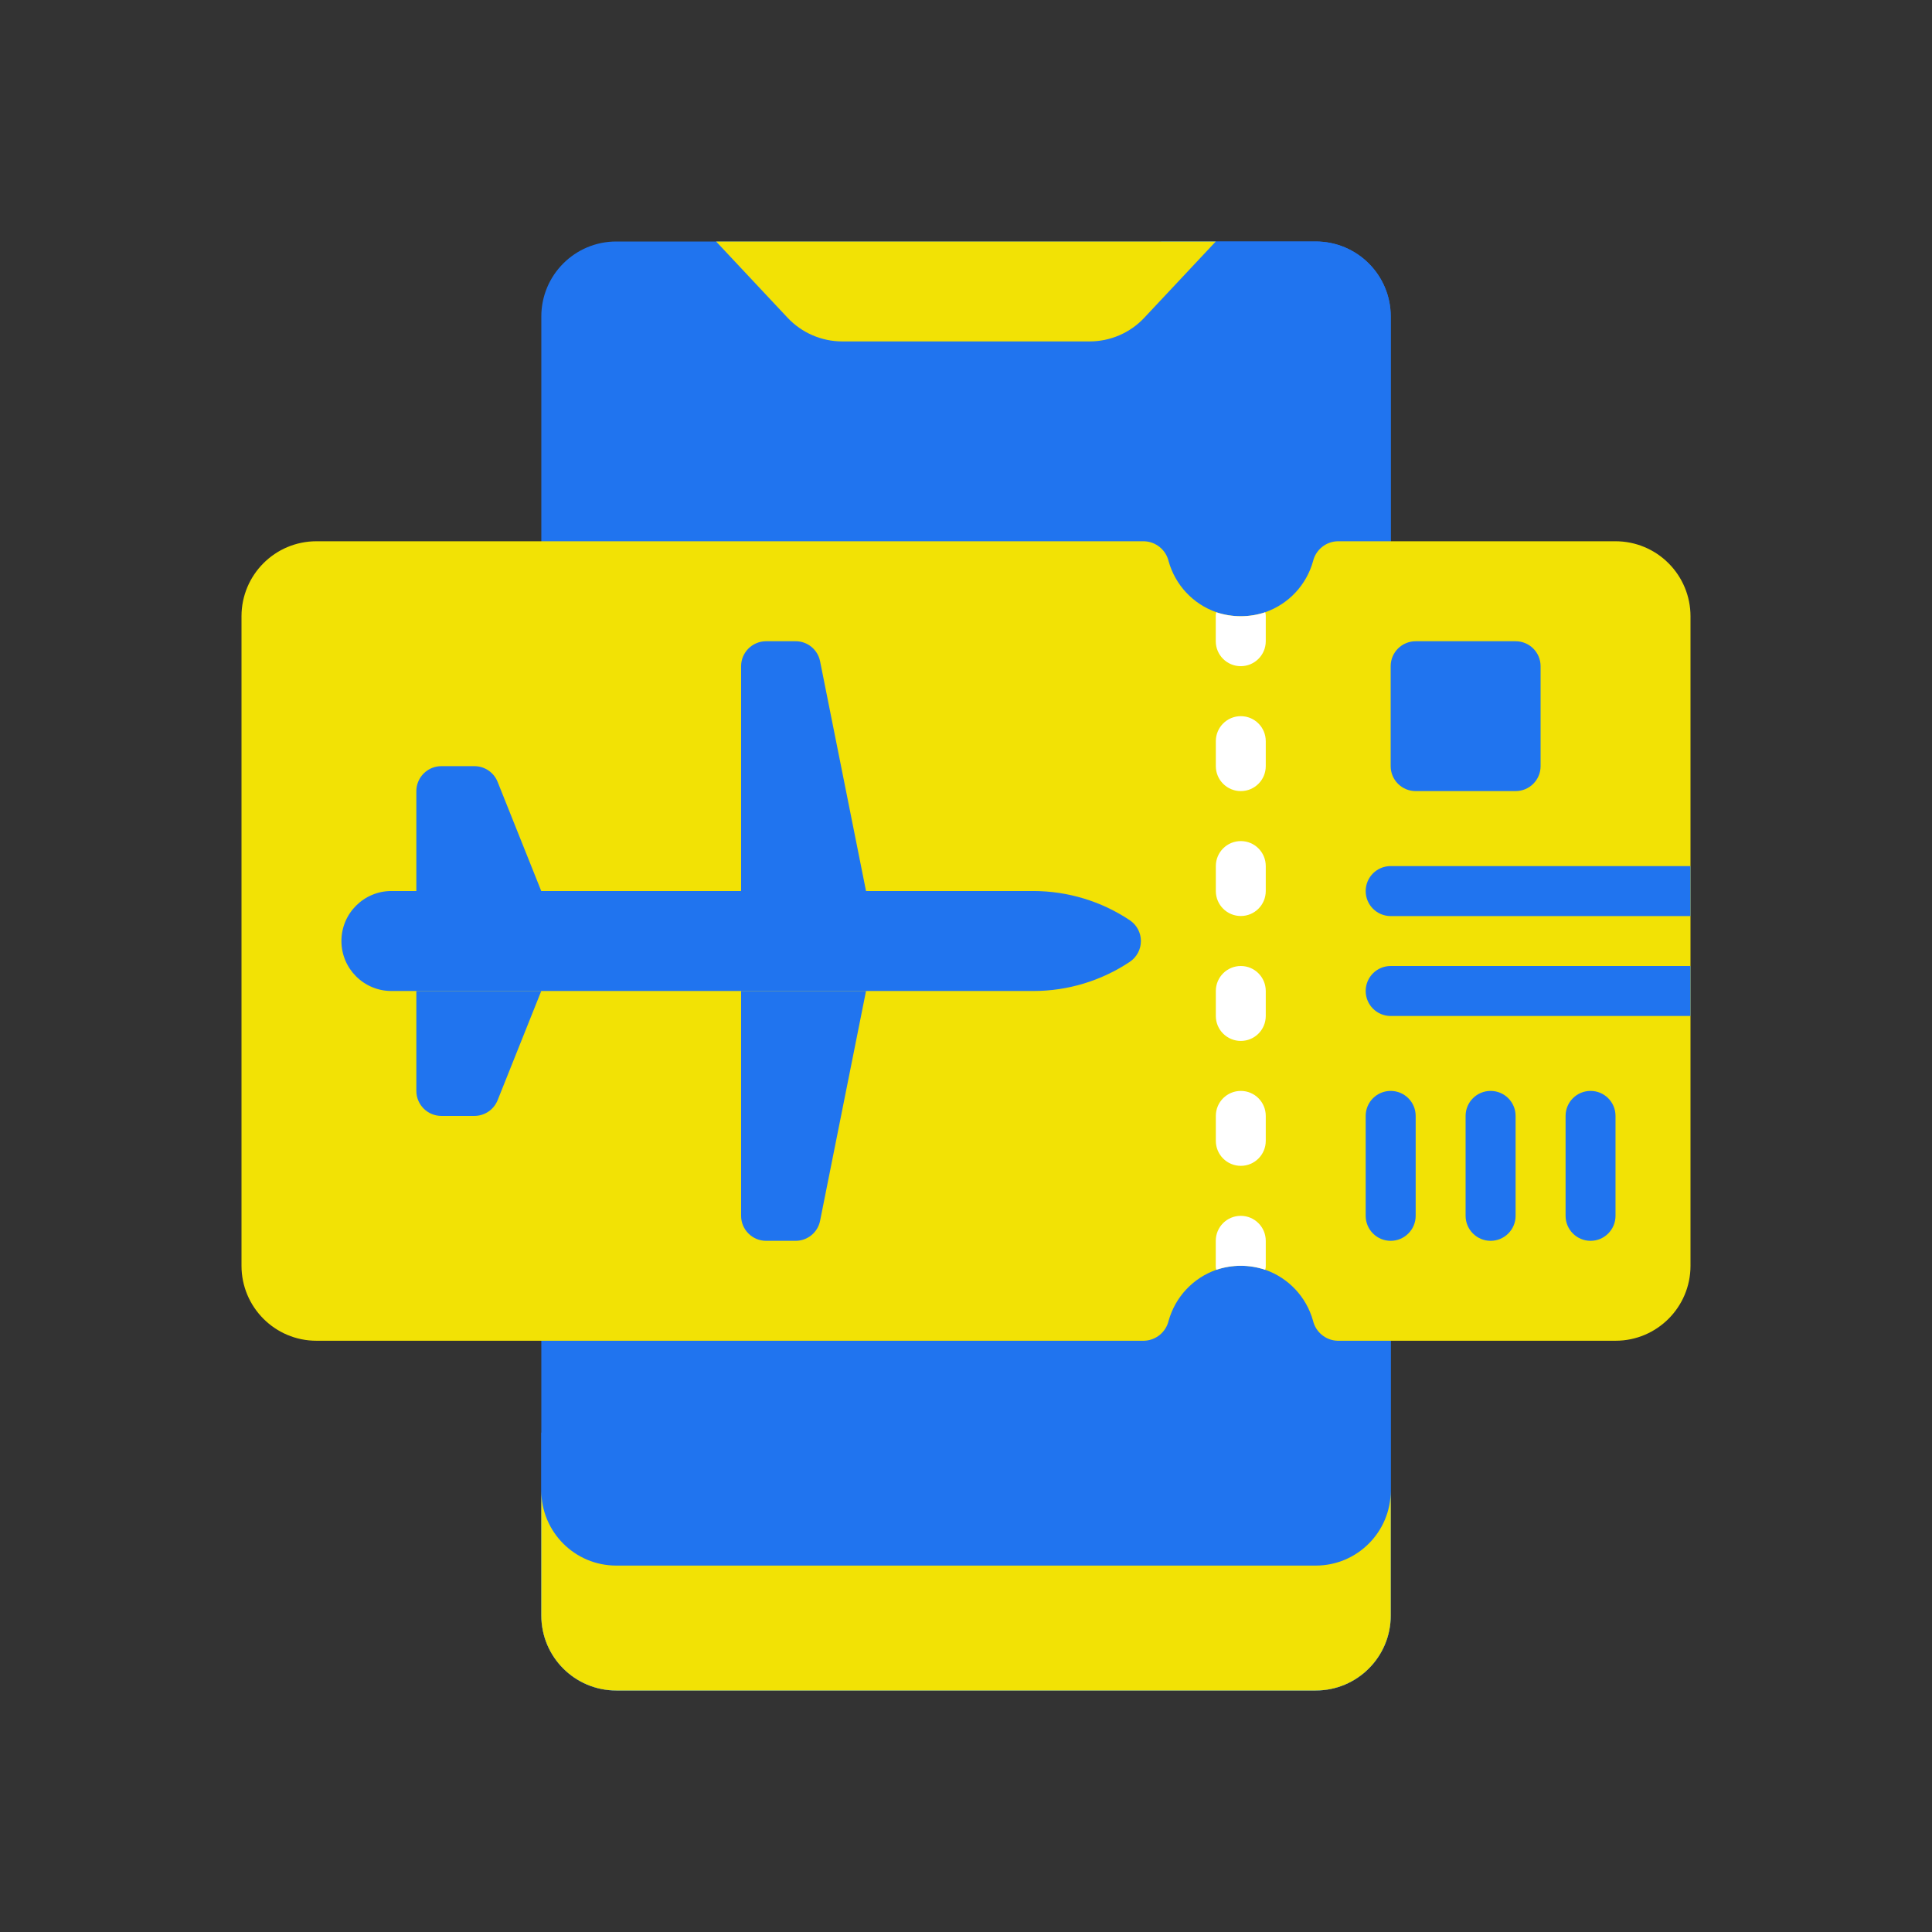
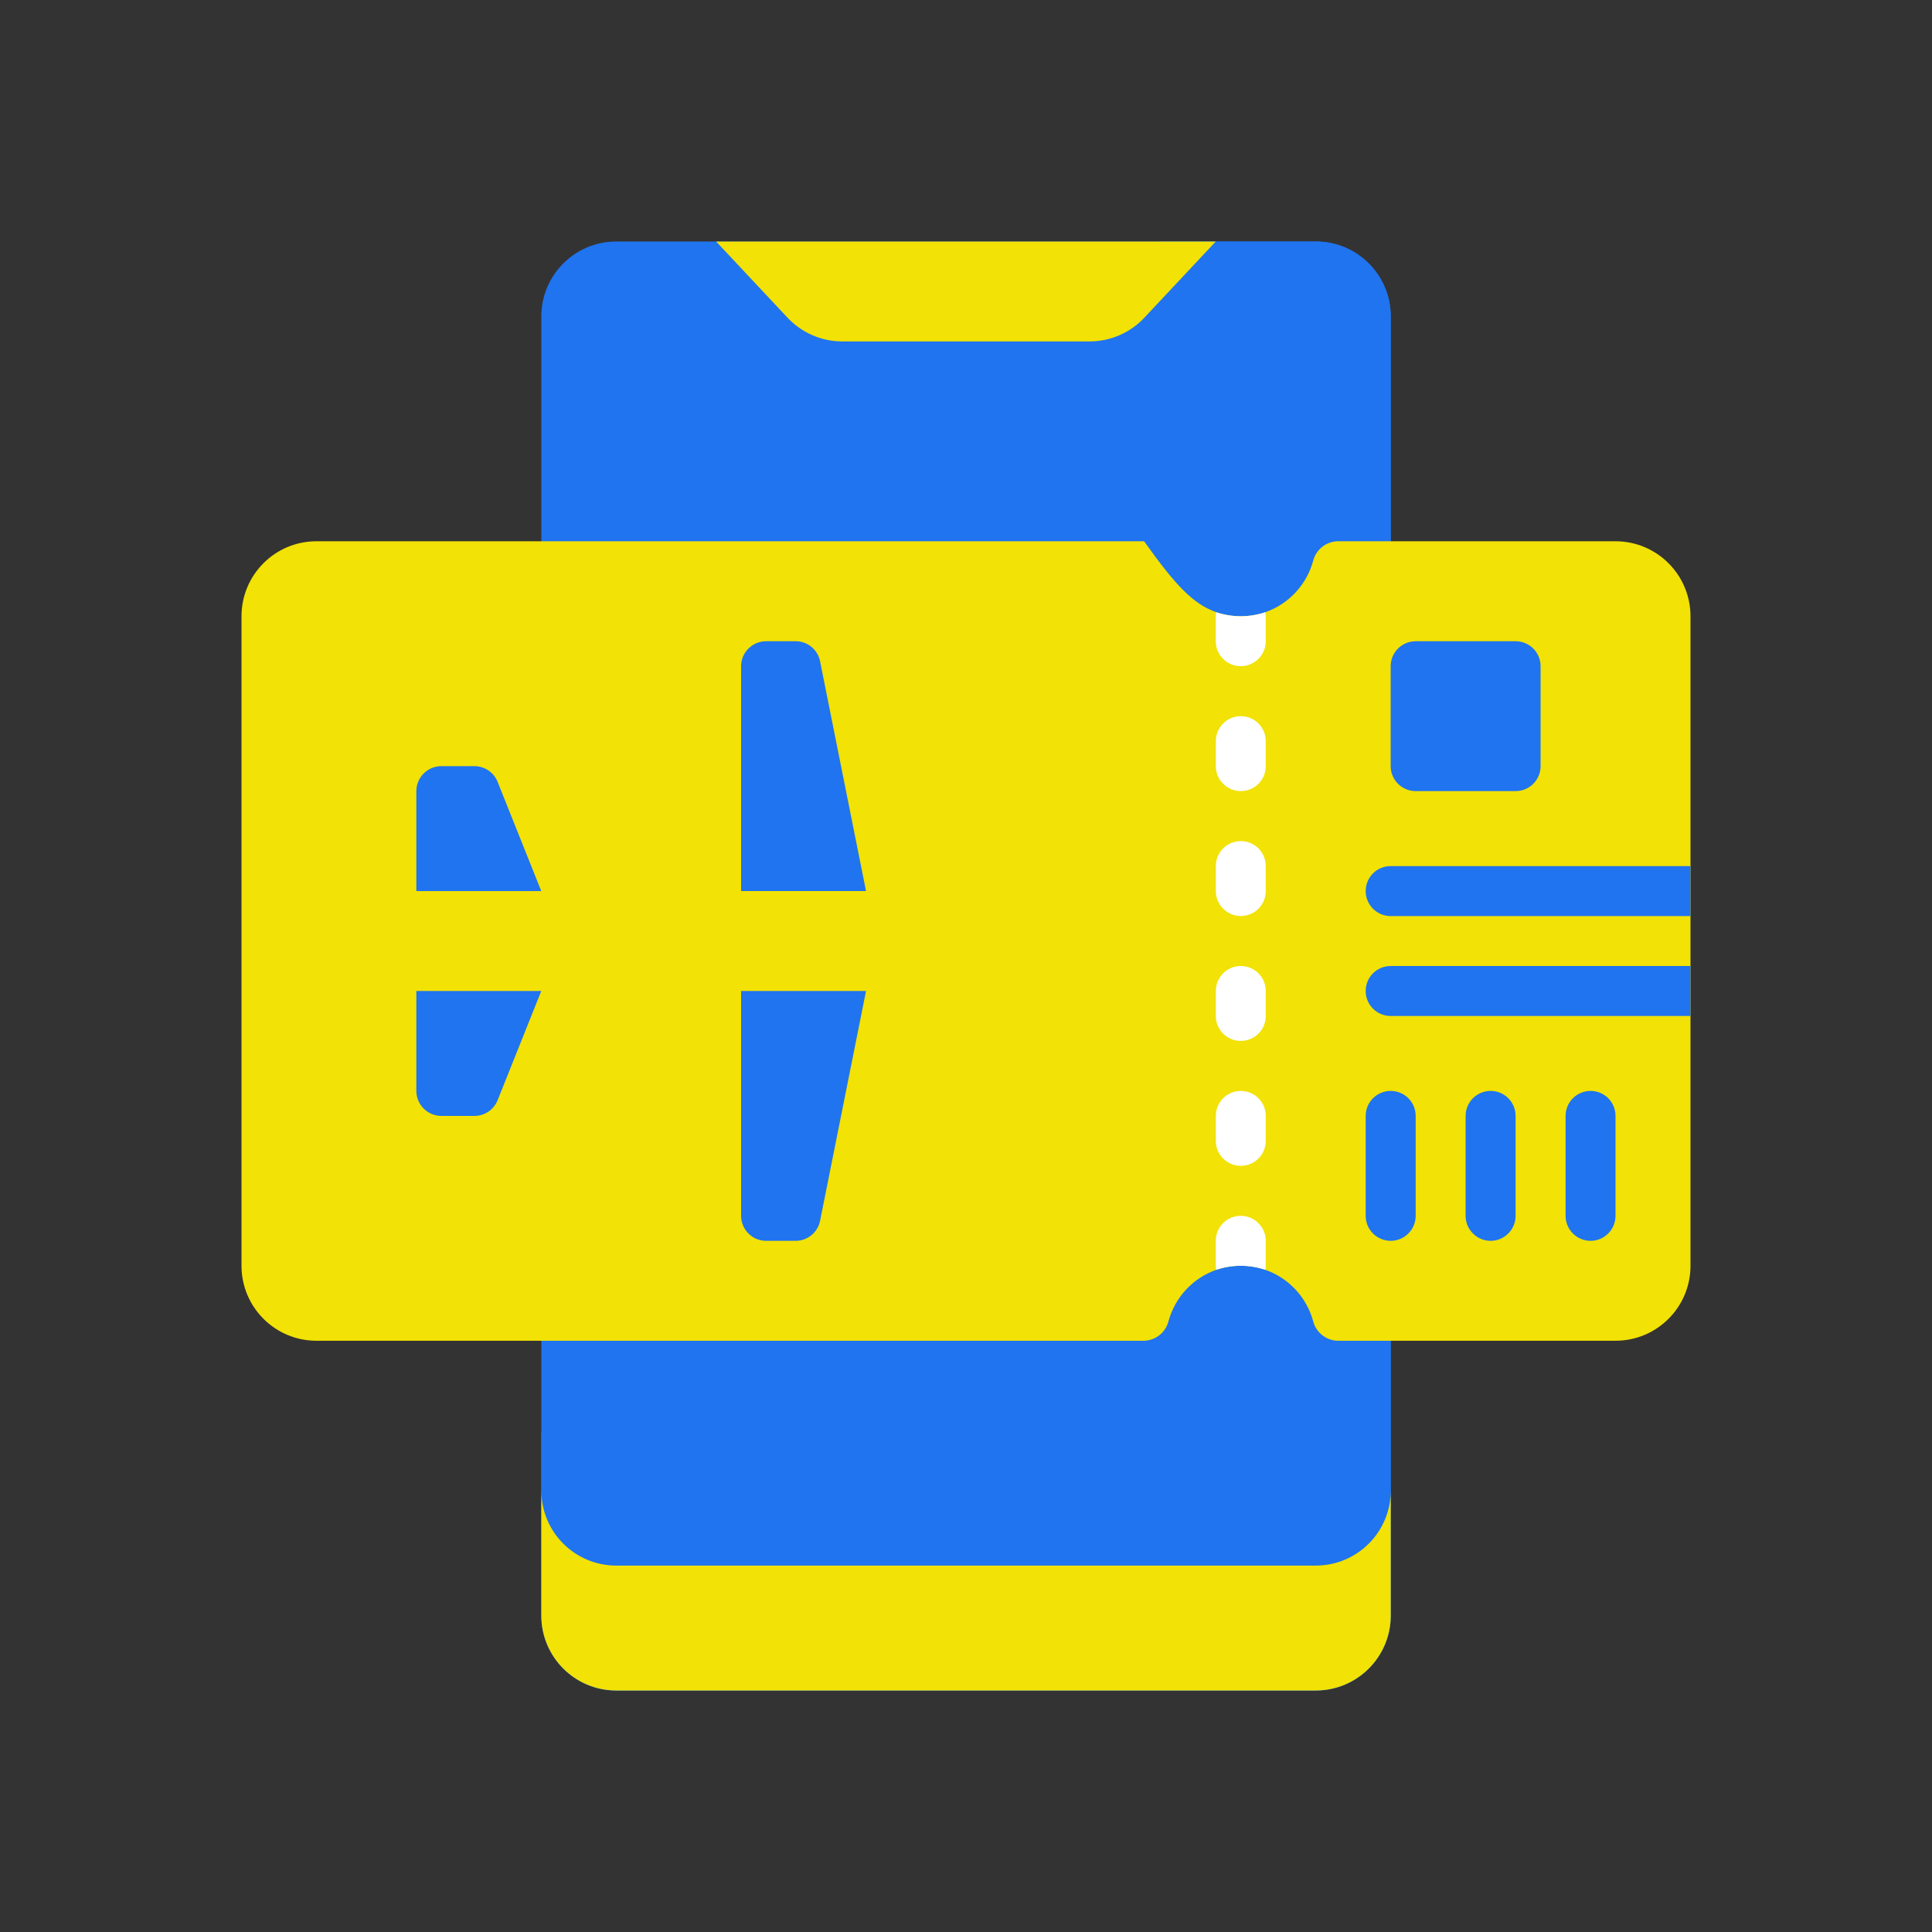
<svg xmlns="http://www.w3.org/2000/svg" width="32" height="32" viewBox="0 0 32 32" fill="none">
  <rect x="0" y="0" width="32" height="32" fill="#333333" stroke="none" />
  <path d="M21.793 4H10.207C9.522 4 8.966 4.556 8.966 5.241V26.759C8.966 27.444 9.522 28 10.207 28H21.793C22.479 28 23.035 27.444 23.035 26.759V5.241C23.035 4.556 22.479 4 21.793 4Z" fill="#2074EF" />
  <path d="M23.035 5.241V26.759C23.035 27.444 22.479 28 21.793 28H10.207C9.522 28 8.966 27.444 8.966 26.759V23.73C13.82 21.996 20.999 17.183 19.232 4H21.793C22.479 4 23.035 4.556 23.035 5.241Z" fill="#2074EF" />
  <path d="M20.137 4L18.953 5.263C18.719 5.513 18.391 5.655 18.047 5.655H13.951C13.608 5.655 13.28 5.513 13.045 5.263L11.861 4H20.137Z" fill="#F2E205" />
-   <path d="M28 10.207V20.965C28 21.651 27.444 22.207 26.759 22.207H22.153C21.959 22.201 21.793 22.065 21.748 21.876C21.638 21.482 21.343 21.167 20.957 21.032C20.694 20.943 20.409 20.943 20.146 21.032C19.761 21.167 19.466 21.482 19.356 21.876C19.311 22.065 19.145 22.201 18.95 22.207H5.241C4.556 22.207 4 21.651 4 20.965V10.207C4 9.521 4.556 8.965 5.241 8.965H18.95C19.145 8.971 19.311 9.107 19.356 9.296C19.466 9.69 19.761 10.005 20.146 10.14C20.409 10.229 20.694 10.229 20.957 10.14C21.343 10.005 21.638 9.69 21.748 9.296C21.793 9.107 21.959 8.971 22.153 8.965H26.759C27.088 8.965 27.404 9.096 27.636 9.329C27.869 9.562 28 9.877 28 10.207Z" fill="#F2E205" />
+   <path d="M28 10.207V20.965C28 21.651 27.444 22.207 26.759 22.207H22.153C21.959 22.201 21.793 22.065 21.748 21.876C21.638 21.482 21.343 21.167 20.957 21.032C20.694 20.943 20.409 20.943 20.146 21.032C19.761 21.167 19.466 21.482 19.356 21.876C19.311 22.065 19.145 22.201 18.95 22.207H5.241C4.556 22.207 4 21.651 4 20.965V10.207C4 9.521 4.556 8.965 5.241 8.965H18.95C19.466 9.69 19.761 10.005 20.146 10.14C20.409 10.229 20.694 10.229 20.957 10.14C21.343 10.005 21.638 9.69 21.748 9.296C21.793 9.107 21.959 8.971 22.153 8.965H26.759C27.088 8.965 27.404 9.096 27.636 9.329C27.869 9.562 28 9.877 28 10.207Z" fill="#F2E205" />
  <path d="M20.965 20.552V20.965C20.966 20.988 20.963 21.01 20.956 21.032C20.693 20.943 20.409 20.943 20.145 21.032C20.138 21.01 20.136 20.988 20.137 20.965V20.552C20.137 20.323 20.322 20.138 20.551 20.138C20.779 20.138 20.965 20.323 20.965 20.552Z" fill="white" />
  <path d="M20.552 19.31C20.323 19.31 20.138 19.125 20.138 18.896V18.483C20.138 18.254 20.323 18.069 20.552 18.069C20.78 18.069 20.965 18.254 20.965 18.483V18.896C20.965 19.125 20.78 19.31 20.552 19.31Z" fill="white" />
  <path d="M20.552 17.241C20.323 17.241 20.138 17.056 20.138 16.828V16.414C20.138 16.185 20.323 16 20.552 16C20.78 16 20.965 16.185 20.965 16.414V16.828C20.965 17.056 20.78 17.241 20.552 17.241Z" fill="white" />
  <path d="M20.552 15.172C20.323 15.172 20.138 14.987 20.138 14.758V14.345C20.138 14.116 20.323 13.931 20.552 13.931C20.78 13.931 20.965 14.116 20.965 14.345V14.758C20.965 14.987 20.78 15.172 20.552 15.172Z" fill="white" />
  <path d="M20.552 13.103C20.323 13.103 20.138 12.918 20.138 12.69V12.276C20.138 12.047 20.323 11.862 20.552 11.862C20.78 11.862 20.965 12.047 20.965 12.276V12.69C20.965 12.918 20.78 13.103 20.552 13.103Z" fill="white" />
  <path d="M20.965 10.207V10.621C20.965 10.849 20.779 11.034 20.551 11.034C20.322 11.034 20.137 10.849 20.137 10.621V10.207C20.136 10.184 20.138 10.162 20.145 10.141C20.409 10.229 20.693 10.229 20.956 10.141C20.963 10.162 20.966 10.184 20.965 10.207Z" fill="white" />
  <path d="M23.034 20.552C22.805 20.552 22.62 20.366 22.62 20.138V18.483C22.62 18.254 22.805 18.069 23.034 18.069C23.262 18.069 23.448 18.254 23.448 18.483V20.138C23.448 20.366 23.262 20.552 23.034 20.552Z" fill="#2074EF" />
  <path d="M24.689 20.552C24.461 20.552 24.275 20.366 24.275 20.138V18.483C24.275 18.254 24.461 18.069 24.689 18.069C24.918 18.069 25.103 18.254 25.103 18.483V20.138C25.103 20.366 24.918 20.552 24.689 20.552Z" fill="#2074EF" />
  <path d="M26.345 20.552C26.116 20.552 25.931 20.366 25.931 20.138V18.483C25.931 18.254 26.116 18.069 26.345 18.069C26.573 18.069 26.758 18.254 26.758 18.483V20.138C26.758 20.366 26.573 20.552 26.345 20.552Z" fill="#2074EF" />
  <path d="M27.999 16V16.828H23.034C22.805 16.828 22.62 16.642 22.62 16.414C22.62 16.185 22.805 16 23.034 16H27.999Z" fill="#2074EF" />
  <path d="M27.999 14.345V15.173H23.034C22.805 15.173 22.62 14.987 22.62 14.759C22.62 14.53 22.805 14.345 23.034 14.345H27.999Z" fill="#2074EF" />
  <path d="M25.103 10.621H23.448C23.219 10.621 23.034 10.806 23.034 11.034V12.69C23.034 12.918 23.219 13.103 23.448 13.103H25.103C25.332 13.103 25.517 12.918 25.517 12.69V11.034C25.517 10.806 25.332 10.621 25.103 10.621Z" fill="#2074EF" />
  <path d="M14.344 14.758L13.583 10.952C13.544 10.759 13.374 10.62 13.178 10.621H12.689C12.461 10.621 12.275 10.806 12.275 11.034V14.758H14.344Z" fill="#2074EF" />
  <path d="M8.965 14.759L8.242 12.95C8.179 12.793 8.027 12.69 7.858 12.69H7.31C7.082 12.69 6.896 12.875 6.896 13.104V14.759H8.965Z" fill="#2074EF" />
  <path d="M8.965 16.414L8.242 18.223C8.179 18.38 8.027 18.483 7.858 18.483H7.31C7.082 18.483 6.896 18.297 6.896 18.069V16.414H8.965Z" fill="#2074EF" />
  <path d="M14.344 16.414L13.583 20.221C13.544 20.414 13.374 20.552 13.178 20.552H12.689C12.461 20.552 12.275 20.366 12.275 20.138V16.414H14.344Z" fill="#2074EF" />
-   <path d="M6.483 16.414H17.117C17.685 16.414 18.24 16.246 18.713 15.931C18.828 15.854 18.897 15.725 18.897 15.586C18.897 15.448 18.828 15.319 18.713 15.242C18.241 14.927 17.685 14.759 17.117 14.758H6.483C6.026 14.758 5.655 15.129 5.655 15.586C5.655 16.043 6.026 16.414 6.483 16.414Z" fill="#2074EF" />
  <path d="M23.035 24.69V26.759C23.035 27.444 22.479 28 21.793 28H10.207C9.522 28 8.966 27.444 8.966 26.759V24.69C8.966 25.375 9.522 25.931 10.207 25.931H21.793C22.479 25.931 23.035 25.375 23.035 24.69Z" fill="#F2E205" />
</svg>